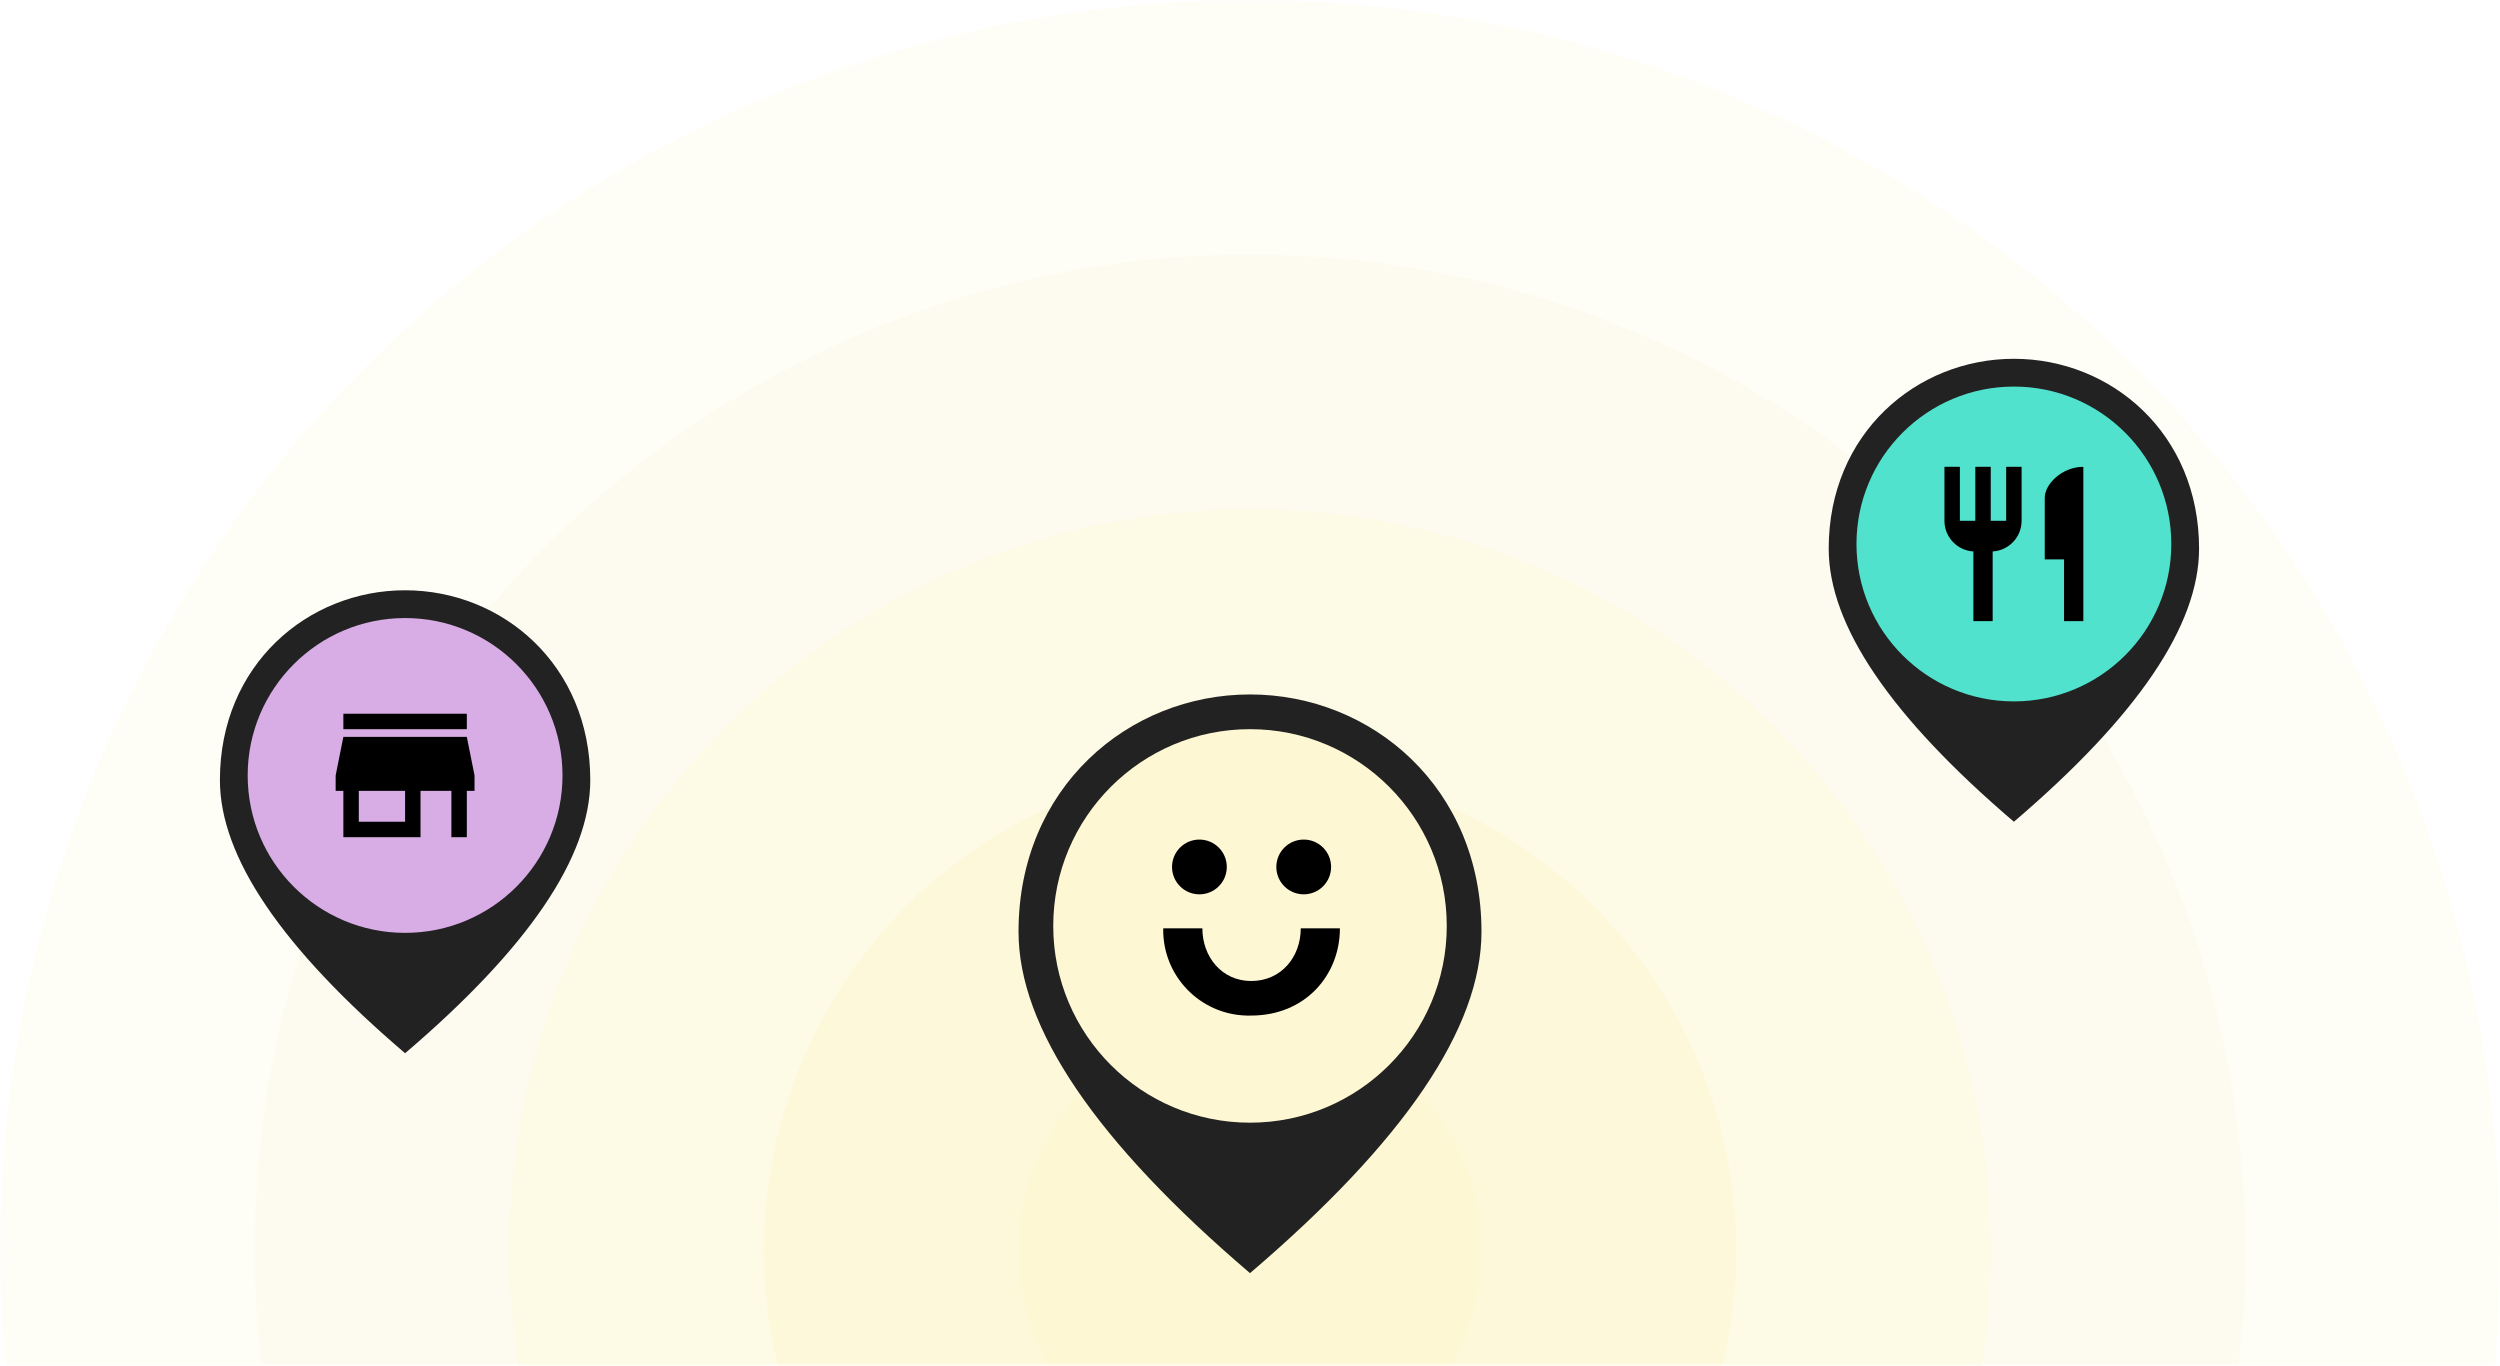
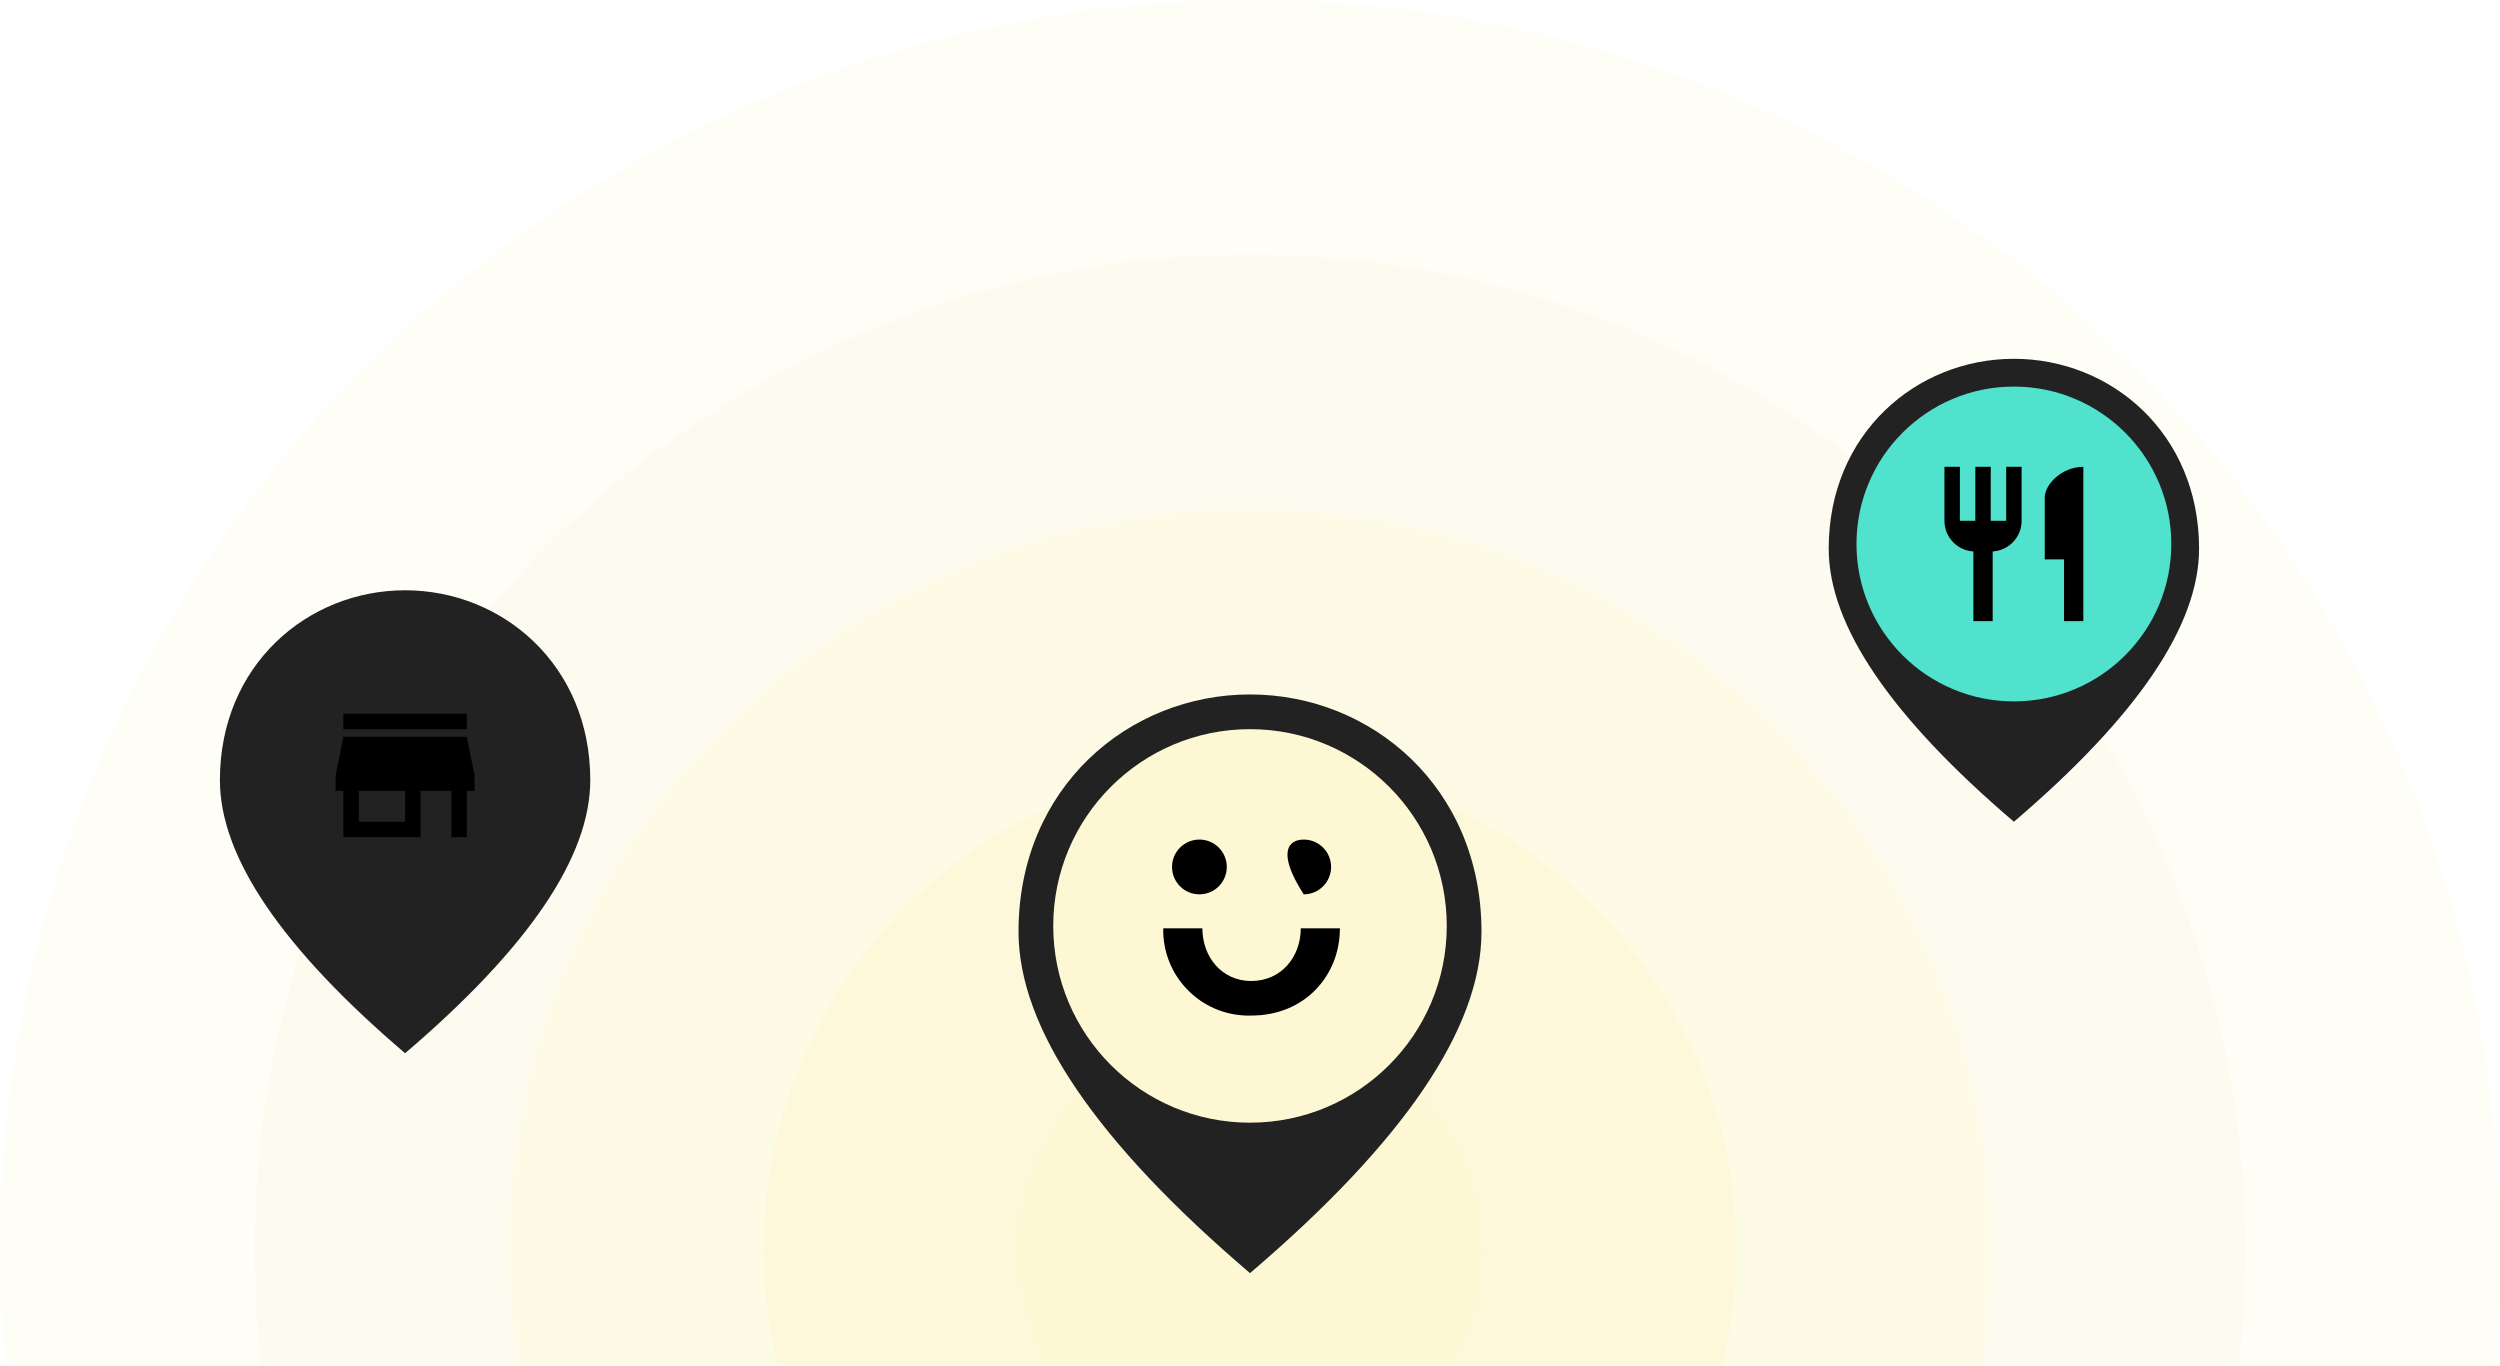
<svg xmlns="http://www.w3.org/2000/svg" xmlns:xlink="http://www.w3.org/1999/xlink" width="432px" height="236px" viewBox="0 0 432 236" version="1.1">
  <title>Radar@2x</title>
  <defs>
    <rect id="path-1" x="0" y="0" width="432" height="236" />
    <filter color-interpolation-filters="auto" id="filter-3">
      <feColorMatrix in="SourceGraphic" type="matrix" values="0 0 0 0 1 0 0 0 0 1 0 0 0 0 1 0 0 0 1 0" />
    </filter>
    <filter color-interpolation-filters="auto" id="filter-4">
      <feColorMatrix in="SourceGraphic" type="matrix" values="0 0 0 0 1 0 0 0 0 1 0 0 0 0 1 0 0 0 1 0" />
    </filter>
  </defs>
  <g id="Homepage_Desktop" stroke="none" stroke-width="1" fill="none" fill-rule="evenodd">
    <g id="Radar">
      <mask id="mask-2" fill="white">
        <use xlink:href="#path-1" />
      </mask>
      <g id="Mask" />
      <g id="Group" mask="url(#mask-2)">
        <g id="Group-10" fill="#FDF7D4">
          <circle id="Oval" opacity="0.2" cx="216" cy="216" r="216" />
          <circle id="Oval" opacity="0.2" cx="216" cy="216" r="172" />
          <circle id="Oval" opacity="0.4" cx="216" cy="216" r="128" />
          <circle id="Oval" opacity="0.6" cx="216" cy="216" r="84" />
          <circle id="Oval" cx="216" cy="216" r="40" />
        </g>
        <g id="fmd_good-24px-copy" transform="translate(156, 110)">
          <polygon id="Path" points="0 0 120 0 120 120 0 120" />
          <path d="M60,10 C39,10 20,26.1 20,51 C20,67.6 33.35,87.25 60,110 C86.65,87.25 100,67.6 100,51 C100,26.1 81,10 60,10 Z M60,60 C54.5,60 50,55.5 50,50 C50,44.5 54.5,40 60,40 C65.5,40 70,44.5 70,50 C70,55.5 65.5,60 60,60 Z" id="Shape" fill="#222222" fill-rule="nonzero" />
          <circle id="Oval" fill="#FDF7D4" cx="60" cy="50" r="34" />
          <g id="Logo_Heura_Completo" transform="translate(45.003, 35.077)" fill="#000000">
            <path d="M15.205,24.44 L15.203,24.44 C10.112,24.44 6.766,20.253 6.766,15.336 L0.003,15.336 C-0.163,23.496 6.314,30.246 14.475,30.415 C14.717,30.421 14.962,30.42 15.205,30.412 C24.513,30.412 30.534,23.458 30.534,15.336 L23.769,15.336 C23.769,20.252 20.424,24.44 15.205,24.44" id="Fill-8" />
            <path d="M10.987,4.732 C10.987,7.346 8.868,9.464 6.256,9.464 C3.642,9.464 1.523,7.346 1.523,4.732 C1.523,2.119 3.642,0 6.256,0 C8.868,0 10.987,2.119 10.987,4.732" id="Fill-12" />
-             <path d="M29.011,4.732 C29.011,7.346 26.892,9.464 24.28,9.464 C21.666,9.464 19.547,7.346 19.547,4.732 C19.547,2.119 21.666,0 24.28,0 C26.892,0 29.011,2.119 29.011,4.732" id="Fill-14" />
+             <path d="M29.011,4.732 C29.011,7.346 26.892,9.464 24.28,9.464 C19.547,2.119 21.666,0 24.28,0 C26.892,0 29.011,2.119 29.011,4.732" id="Fill-14" />
          </g>
        </g>
        <g transform="translate(22, 94)" id="fmd_good-24px">
          <polygon id="Path" points="0 0 96 0 96 96 0 96" />
          <path d="M48,8 C31.2,8 16,20.88 16,40.8 C16,54.08 26.68,69.8 48,88 C69.32,69.8 80,54.08 80,40.8 C80,20.88 64.8,8 48,8 Z" id="Path" fill="#222222" fill-rule="nonzero" />
-           <circle id="Oval" fill="#D8ADE6" cx="48" cy="40" r="27.2" />
          <g id="icon/store-24px-copy" transform="translate(28.8, 20.8)" filter="url(#filter-3)">
            <g id="store-24px" transform="translate(3.2, 3.2)">
              <polygon id="Path" points="0 0 32 0 32 32 0 32" />
              <path d="M26.667,5.333 L5.333,5.333 L5.333,8 L26.667,8 L26.667,5.333 Z M28,18.667 L28,16 L26.667,9.333 L5.333,9.333 L4,16 L4,18.667 L5.333,18.667 L5.333,26.667 L18.667,26.667 L18.667,18.667 L24,18.667 L24,26.667 L26.667,26.667 L26.667,18.667 L28,18.667 Z M16,24 L8,24 L8,18.667 L16,18.667 L16,24 Z" id="Shape" fill="#000000" fill-rule="nonzero" />
            </g>
          </g>
        </g>
        <g transform="translate(300, 54)" id="fmd_good-24px">
          <polygon id="Path" points="0 0 96 0 96 96 0 96" />
          <path d="M48,8 C31.2,8 16,20.88 16,40.8 C16,54.08 26.68,69.8 48,88 C69.32,69.8 80,54.08 80,40.8 C80,20.88 64.8,8 48,8 Z" id="Path" fill="#222222" fill-rule="nonzero" />
          <circle id="Oval" fill="#51E2CE" cx="48" cy="40" r="27.2" />
          <g id="icon/store-24px-copy" transform="translate(28.8, 20.8)" filter="url(#filter-4)">
            <g id="restaurant-24px" transform="translate(3.2, 3.2)">
              <polygon id="Path" points="0 0 32 0 32 32 0 32" />
              <path d="M14.667,12 L12,12 L12,2.667 L9.333,2.667 L9.333,12 L6.667,12 L6.667,2.667 L4,2.667 L4,12 C4,14.827 6.213,17.12 9,17.293 L9,29.333 L12.333,29.333 L12.333,17.293 C15.12,17.12 17.333,14.827 17.333,12 L17.333,2.667 L14.667,2.667 L14.667,12 Z M21.333,8 L21.333,18.667 L24.667,18.667 L24.667,29.333 L28,29.333 L28,2.667 C24.32,2.667 21.333,5.653 21.333,8 Z" id="Shape" fill="#000000" fill-rule="nonzero" />
            </g>
          </g>
        </g>
      </g>
    </g>
  </g>
</svg>